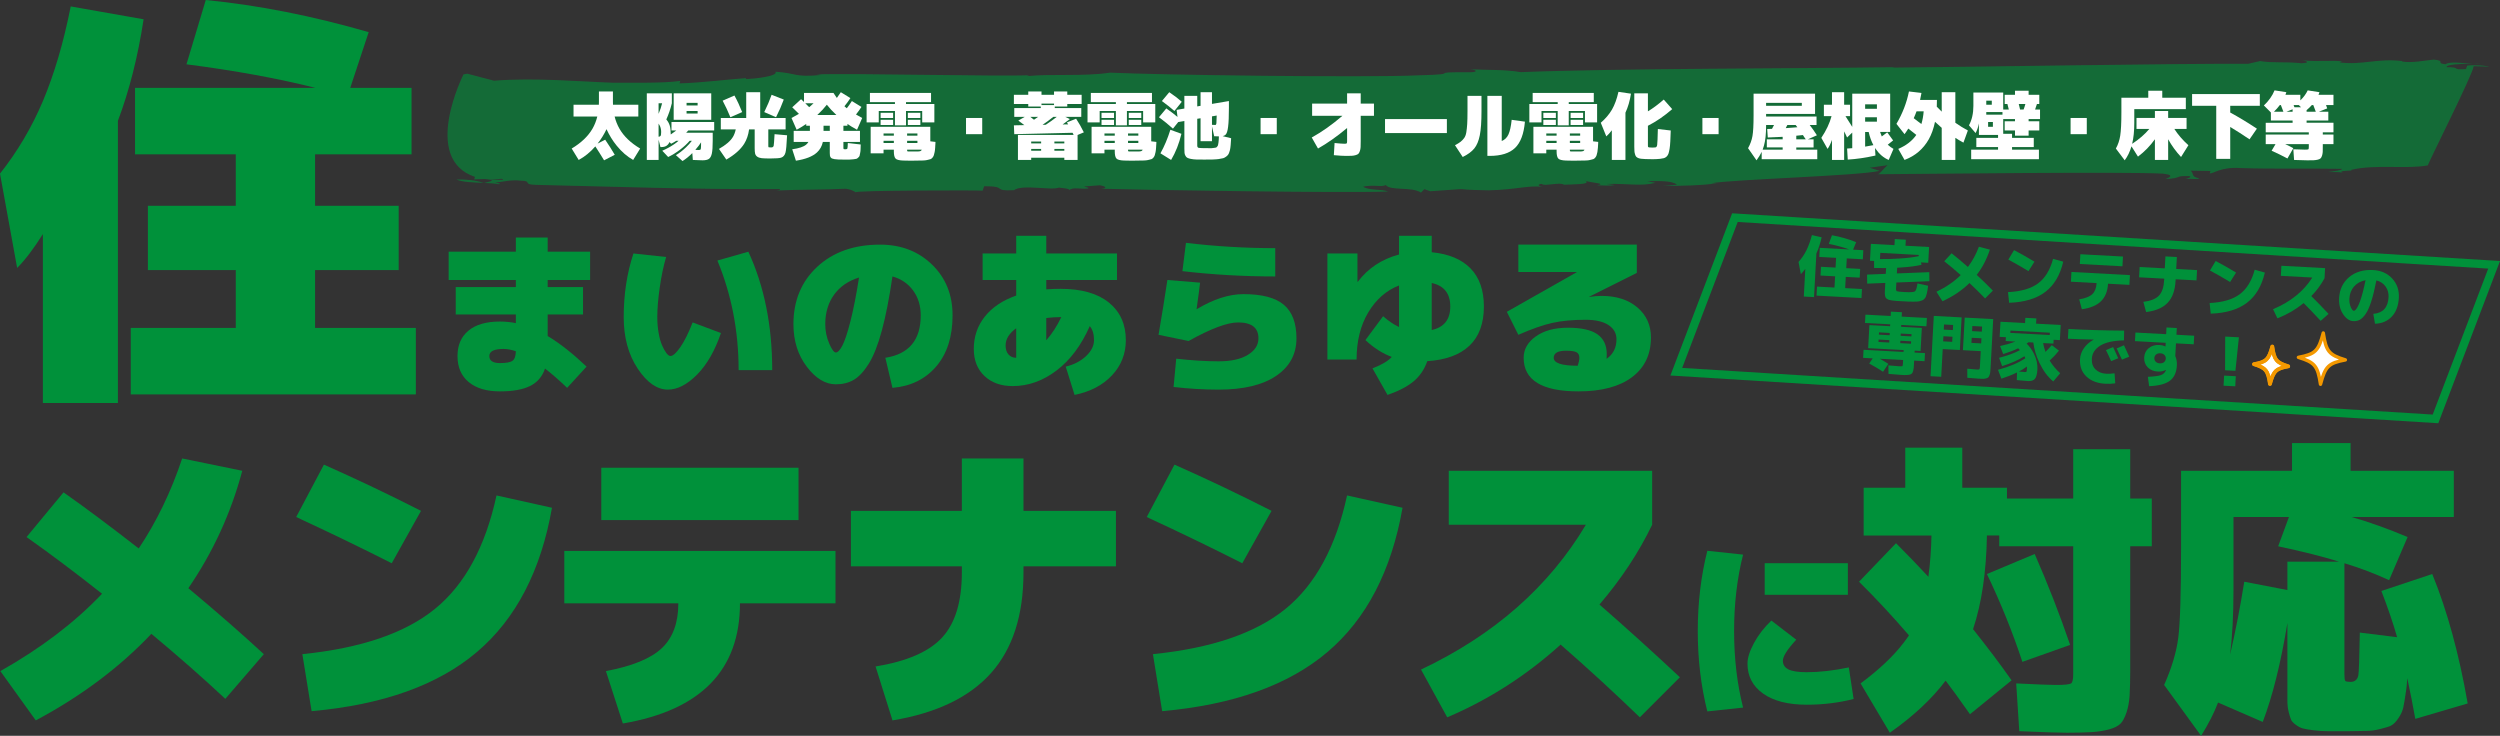
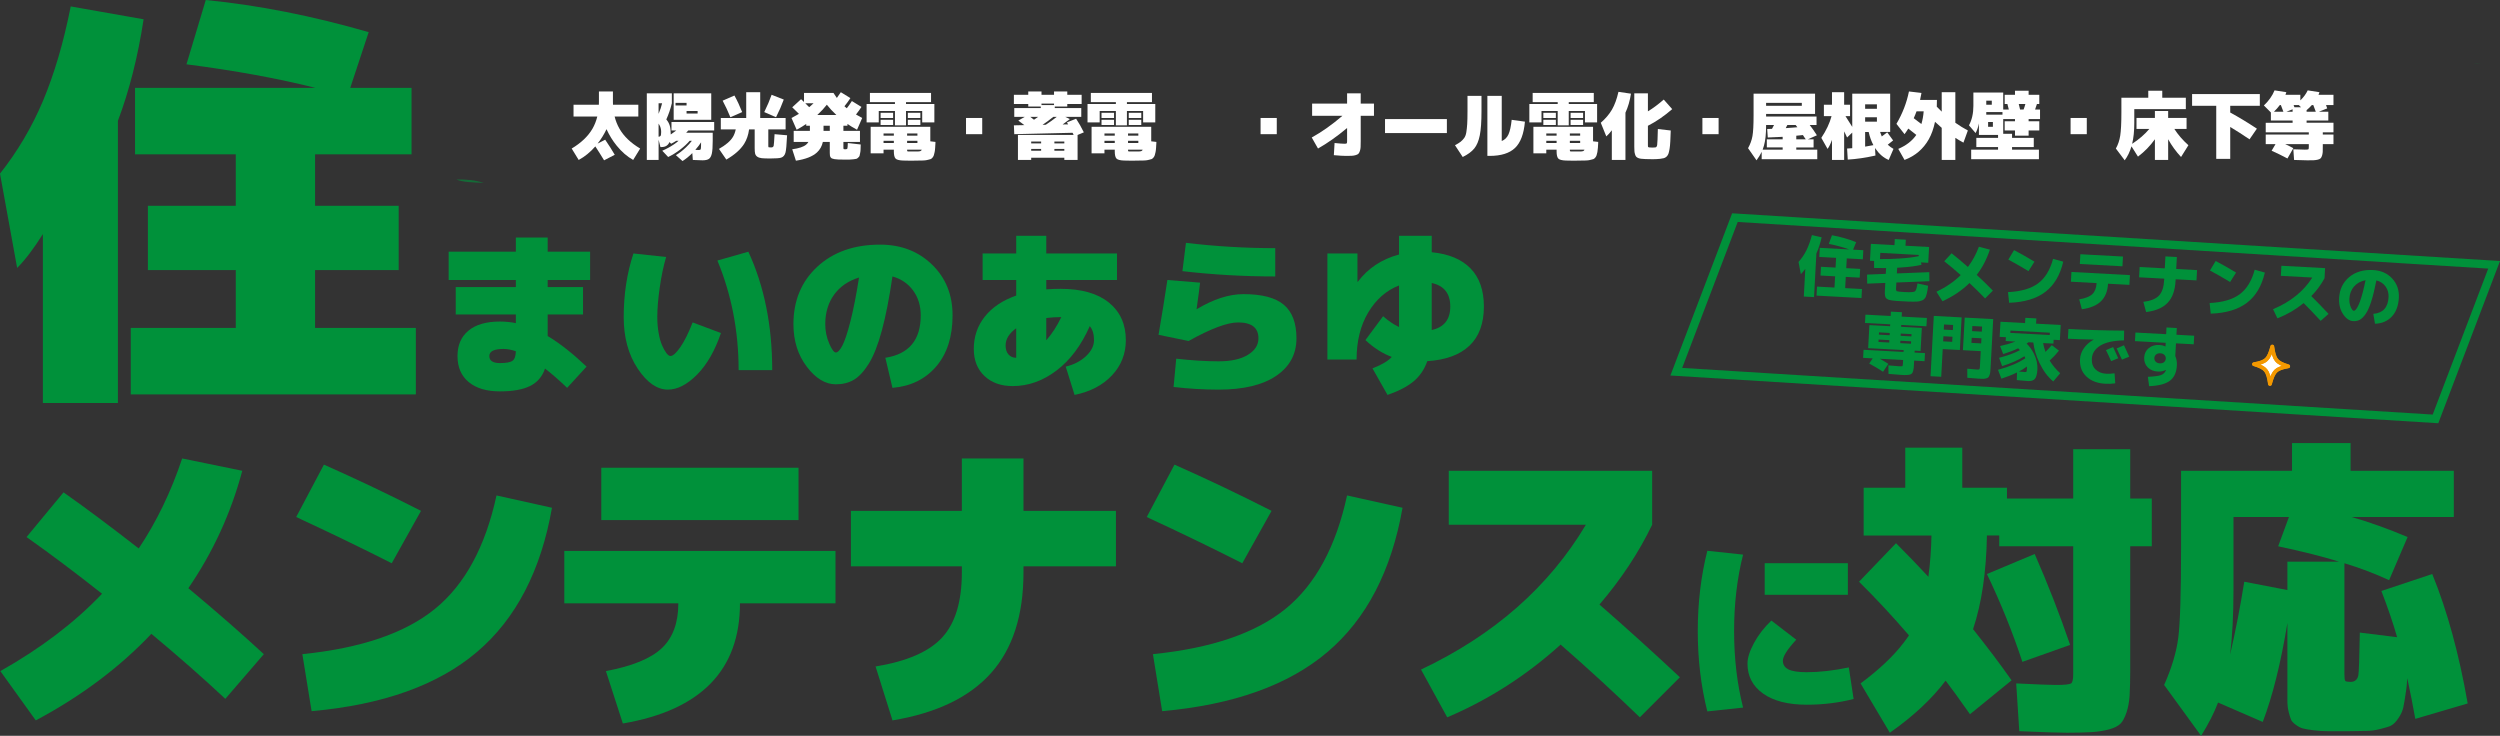
<svg xmlns="http://www.w3.org/2000/svg" id="_レイヤー_2" data-name="レイヤー 2" viewBox="0 0 971.462 285.927">
  <rect x="0" y="0" width="971.462" height="285.927" fill="#333333" stroke="none" />
  <defs>
    <style>
      .cls-1 {
        opacity: .6;
      }

      .cls-2, .cls-3 {
        fill: #fff;
      }

      .cls-4 {
        fill: none;
        stroke: #00913a;
        stroke-miterlimit: 10;
        stroke-width: 3.227px;
      }

      .cls-3 {
        stroke: #f39800;
        stroke-linecap: round;
        stroke-linejoin: round;
        stroke-width: 1.332px;
      }

      .cls-5 {
        fill: #00913a;
      }
    </style>
  </defs>
  <g id="_レイヤー_1-2" data-name="レイヤー 1">
    <g class="cls-1">
      <g>
        <path class="cls-5" d="M177.312,69.763c2.449,1.037,6.675,1.138,10.675,1.311-3.079-.995-6.353-1.427-10.675-1.311Z" />
        <path class="cls-5" d="M188.066,71.096c.015-.005.044-.009.062-.014-.055,0-.095-.005-.14-.008.031.01.055.013.078.022Z" />
        <path class="cls-5" d="M964.189,24.631c-.999.02-2.138.041-3.293.065,1.103.031,2.225.035,3.293-.065Z" />
-         <path class="cls-5" d="M381.822,74.081l.609-1.719c9.49-.025,2.763,1.967,11.537,1.542,3.432-2.432,14.575.252,17.607-1.04-.069.193,4.227.267,3.956,1.028,1.316-1.32,4.419-.307,7.129-.644.982-.367-.721-.395-1.455-.793l6.207-.466c2.427.425,3.025,1.202.387,1.345,16.221.473,94.101,1.739,111.576,1.079-2.246-.997-7.64-.323-9.69-1.892,4.619-.879,6.802.307,8.838-.616,1.773,2.332,10.153.558,13.651,2.921l1.325-1.322,2.296.809c20.318-1.375,4.642-.671,22.654-.36,10.425-.203,15.378-2.037,21.178-1.361-.862-.014-3.16-.823-.46-1.16.46,1.16,7.189-.833,8.504.339,2.645-.146,11.214.003,8.314-1.583,1.455.792,9.1,1.116,4.549,1.804,2.579.047,5.078.28,6.934-.07l-3.311-.442c8.71-.23,13.457.998,19.13-.438l-3.219-.631c5.207-.1,9.563-.219,11.608,1.35l-5.347.483c8.637-.041,13.845-.144,21.044-.979l-2.569-.043c9.171-1.568,57.146-2.863,65.596-4.827l-3.892-1.218,7.267-1.026c-.86-.015-3.507,3.957-4.227,3.559,15.571-.113,96.568-1.059,110.95-.237,5.802.675,1.044,1.935.978,2.127,7.061-.455,3.046-1.292,9.05-1.188,1.639.22-.34.956-1.261,1.129,2.631-.145,5.071.278,5.272-.292-3.29-.441-1.897-1.953-3.29-2.934l7.723.131-.342.954c1.722.029,4.367-2.609,11.953-2.096,12.799.413,26.7.078,39.569.299-.2.572-2.902.91-5.611,1.246,1.726.029,4.355-.117,5.945.294-3.108-1.011,5.401-.673,2.971-1.099,9.426-2.333,21.622-.203,29.943-1.785.728-2.098,17.817-36.034,17.817-38.528,2.584.045,5.153.09,5.943.295-.667-.586-5.744-.866-8.443-.531l-.465,1.336c-6.21.469-1.455-.793-7.516-.703-.323-1.093,5.255-1.328,10.167-1.433-4.423-.127-8.828-.924-10.63.273-4.157-.455.462-1.336-4.545-1.804-3.566.322-8.25,1.392-12.347.745l.073-.193c-9.959-1.129-15.238,1.659-24.338.542l.98-.366c-3.217-.633-9.549.218-15.352-.457,1.655.22,3.094,1.012-.395,1.142-6.672-.689-11.224,0-16.1-.852l-4.681,1.071c-23.228-.209-114.979,1.314-138.313,1.485l.914-.171c-35.552.535-108.534.452-145.278,1.928-5.682-1.054-13.521-.806-19.449-1.101,3.297.439,2.168,1.188-.406,1.144-18.065-.121-1.219.729-19.489,1.18-21.037.98-101.546-.135-120.22-1.034-10.031,1.554-22.553.379-32.38,1.361l.99-.367c-10.554.585-70.3-.855-82.567-.299l1.648.222c-10.696.965-9.24-.735-17.668-1.265,1.108,1.744-8.058,2.734-11.554,2.866l.133-.381c-5.271.293-17.213,1.808-25.918,2.042l.341-.955c-7.26,1.025-20.911.599-26.129.7-11.934-.395-30.336-2.056-46.293-.795l-10.308-2.719-1.509.27s-16.601,32.834,4.473,39.828l-.336.952,4.167-.123c4.999.469,7.312-.635,6.972.315l-6.849-.116c5.023.276,1.516.78-.401,1.319,2.097.092,4.133.207,5.802.499.99-.366-.727-.395-1.509-.602,2.702-.335,6.464-1.23,9.754-.792,5.144.09.328,1.542,6.33,1.646,31.653.736,62.323,1.84,94.315,1.625.727.395-.139.381-1.063.558,9.639-.411,18.205-.262,26.981-.688,2.438.426,3.103,1.013,3.824,1.408-1.448-.791,48.468-.863,49.259-.656Z" />
      </g>
    </g>
    <g>
      <g>
        <path class="cls-5" d="M211.788,143.22c-1.054,3.115-2.989,5.37-5.806,6.768-2.817,1.397-6.723,2.095-11.714,2.095-5.176,0-9.218-1.202-12.126-3.607-2.909-2.405-4.363-5.782-4.363-10.134,0-4.214,1.419-7.5,4.26-9.859,2.839-2.359,6.916-3.538,12.229-3.538,2.061,0,4.123.206,6.184.618v-3.367h-23.36v-10.649h23.36v-2.748h-26.108v-10.993h26.108v-5.496h12.367v5.496h16.489v10.993h-16.489v2.748h13.741v10.649h-13.741v8.382c4.672,2.794,9.71,6.757,15.115,11.886l-7.558,8.245c-3.207-3.069-6.07-5.565-8.588-7.489ZM195.642,135.594c-3.665,0-5.496.917-5.496,2.748s1.374,2.748,4.122,2.748c2.427,0,4.054-.297,4.878-.893.825-.595,1.259-1.831,1.306-3.71-1.741-.595-3.344-.893-4.81-.893Z" />
        <path class="cls-5" d="M260.568,138.342c.916,0,2.165-1.122,3.745-3.366,1.58-2.244,3.195-5.473,4.844-9.688l10.993,4.122c-2.336,6.871-5.428,12.253-9.275,16.146-3.847,3.893-7.626,5.84-11.336,5.84-4.215,0-8.131-2.726-11.749-8.176-3.619-5.45-5.428-12.115-5.428-19.993,0-8.839,1.259-17.084,3.779-24.734l12.71,1.374c-1.008,3.39-1.833,7.306-2.474,11.749-.642,4.443-.962,8.313-.962,11.611,0,2.153.172,4.203.515,6.149.344,1.948.791,3.55,1.34,4.809.55,1.26,1.11,2.267,1.684,3.023.572.756,1.11,1.134,1.614,1.134ZM278.775,101.241l12.023-3.435c6.183,13.375,9.275,28.719,9.275,46.032h-13.054c0-15.115-2.749-29.313-8.245-42.597Z" />
        <path class="cls-5" d="M346.793,107.425c-1.237,8.428-2.611,15.436-4.123,21.024-1.511,5.589-3.207,9.883-5.084,12.882-1.879,3-3.813,5.084-5.806,6.252-1.992,1.168-4.318,1.752-6.974,1.752-4.077,0-7.844-2.278-11.302-6.836-3.459-4.557-5.188-10.065-5.188-16.524,0-9.16,3.092-16.603,9.275-22.329,6.184-5.725,14.313-8.588,24.39-8.588,8.107,0,14.829,2.576,20.165,7.729,5.335,5.153,8.004,11.738,8.004,19.753,0,8.291-2.119,14.909-6.355,19.856-4.237,4.947-9.905,7.718-17.004,8.313l-2.749-11.68c9.161-1.419,13.741-6.916,13.741-16.489,0-3.755-.996-6.984-2.989-9.687-1.992-2.702-4.661-4.511-8.004-5.428ZM333.808,107.837c-4.168,1.283-7.397,3.504-9.688,6.665-2.291,3.16-3.435,6.985-3.435,11.474,0,2.611.503,5.096,1.511,7.455,1.007,2.36,1.878,3.538,2.611,3.538s1.568-.881,2.508-2.645c.938-1.763,1.993-4.935,3.161-9.516,1.168-4.58,2.278-10.237,3.332-16.97Z" />
        <path class="cls-5" d="M434.048,98.493v10.306h-27.482v3.641c1.786-.137,3.618-.206,5.496-.206,8.199,0,14.485,1.786,18.86,5.359,4.374,3.573,6.561,8.428,6.561,14.566,0,5.314-1.798,9.883-5.393,13.707-3.596,3.824-8.44,6.355-14.531,7.592l-3.435-10.993c3.206-.778,5.84-2.141,7.901-4.088,2.061-1.946,3.092-4.019,3.092-6.218,0-2.336-.55-4.145-1.649-5.428-3.298,7.466-7.604,13.215-12.917,17.245-5.314,4.03-10.993,6.046-17.039,6.046-4.534,0-8.188-1.305-10.958-3.916-2.771-2.611-4.156-6.115-4.156-10.512,0-4.763,1.419-8.942,4.259-12.539,2.84-3.595,6.916-6.332,12.229-8.21v-6.046h-13.054v-10.306h13.054v-6.871h11.68v6.871h27.482ZM394.886,127.555c-2.748,1.97-4.122,4.191-4.122,6.664,0,1.511.378,2.691,1.134,3.538.755.848,1.752,1.271,2.988,1.271v-11.474ZM412.406,123.227h-.344c-1.741,0-3.572.115-5.496.344v8.657c2.198-2.473,4.145-5.473,5.84-9Z" />
        <path class="cls-5" d="M464.966,120.135h.068c6.503-3.893,12.549-5.84,18.138-5.84,7.236,0,12.48,1.386,15.734,4.157,3.25,2.772,4.877,7.111,4.877,13.02,0,6.138-2.623,10.993-7.867,14.566-5.244,3.573-12.699,5.359-22.363,5.359-5.817,0-11.657-.344-17.52-1.031l1.03-10.993c6.046.687,11.542,1.031,16.489,1.031,4.81,0,8.588-.835,11.336-2.508,2.749-1.672,4.122-3.813,4.122-6.424,0-4.122-2.635-6.183-7.9-6.183-4.215,0-10.627,2.405-19.238,7.214l-11.68-2.405c1.282-7.465,2.427-14.565,3.436-21.299l12.71,1.031c-.275,2.382-.733,5.817-1.374,10.306ZM460.843,94.371c11.587,1.374,23.153,2.061,34.696,2.061v10.993c-12.275,0-24.299-.687-36.07-2.061l1.374-10.993Z" />
        <path class="cls-5" d="M530.579,132.159l6.87-9.275c2.152,1.879,4.214,3.275,6.184,4.191v-16.146c-4.946,1.924-8.932,5.417-11.954,10.478-3.023,5.062-4.535,11.165-4.535,18.31h-11.336v-41.223h11.68v10.993h.138c3.984-5.267,9.32-8.794,16.008-10.581v-7.283h12.711v6.39c6.596.642,11.621,2.738,15.08,6.287,3.458,3.55,5.188,8.485,5.188,14.806,0,6.595-1.867,11.669-5.6,15.218-3.733,3.55-9.195,5.554-16.386,6.012-1.146,3.253-2.943,5.886-5.394,7.901-2.451,2.015-5.806,3.755-10.065,5.221l-5.84-10.306c3.71-1.465,6.206-2.954,7.489-4.466-3.528-1.282-6.939-3.458-10.237-6.527ZM556.343,128.242c4.809-1.053,7.214-4.099,7.214-9.138s-2.405-8.084-7.214-9.138v18.276Z" />
-         <path class="cls-5" d="M636.041,106.051l-18.55,9.275v.069c1.831-.275,3.435-.412,4.809-.412,5.816,0,10.478,1.501,13.981,4.5,3.504,3,5.257,6.882,5.257,11.646,0,6.596-2.451,11.738-7.352,15.424-4.902,3.687-11.841,5.531-20.818,5.531-14.199,0-21.298-4.352-21.298-13.054,0-3.298,1.58-6.069,4.74-8.313,3.16-2.244,7.306-3.367,12.436-3.367,5.222,0,9.046.848,11.474,2.542,2.428,1.695,3.642,4.283,3.642,7.764,0,.779-.023,1.374-.068,1.786,2.564-1.786,3.848-4.329,3.848-7.626,0-2.29-1.031-4.122-3.092-5.496-2.062-1.374-5.039-2.061-8.932-2.061-4.947,0-9.23.401-12.849,1.202-3.618.802-8.038,2.348-13.26,4.637l-4.466-8.932,27.139-15.39v-.069h-22.673v-10.649h46.032v10.993ZM613.093,142.121c.412-1.282.618-2.312.618-3.092,0-1.007-.355-1.718-1.064-2.13-.711-.412-2.073-.618-4.088-.618-3.207,0-4.81.917-4.81,2.748,0,2.061,3.114,3.092,9.344,3.092Z" />
      </g>
      <path class="cls-5" d="M45.811,46.977v109.612h-29.152v-65.634c-3.556,5.664-6.887,10.052-9.995,13.16L0,67.467c6.772-8.551,12.327-17.934,16.658-28.153,4.44-10.55,8.051-22.822,10.828-36.815l28.319,4.998c-2.223,14.55-5.555,27.71-9.995,39.48ZM122.439,127.437h39.147v25.821H50.808v-25.821h40.813v-22.489h-34.15v-24.988h34.15v-19.99h-39.147v-25.821h70.132c-14.55-3.665-31.263-6.718-50.142-9.162L79.96,0c20.323,1.999,41.422,6.164,63.302,12.494l-7.163,21.656h23.822v25.821h-37.481v19.99h32.484v24.988h-32.484v22.489Z" />
    </g>
    <g>
      <g>
        <path class="cls-5" d="M70.79,178.151l23.352,4.79c-4.392,16.447-11.376,31.656-20.957,45.625,11.096,9.262,20.876,17.804,29.339,25.627l-14.969,17.364c-8.703-8.143-18.283-16.565-28.74-25.268-12.295,13.014-27.264,24.231-44.907,33.65L.137,260.78c15.727-8.862,28.899-18.88,39.518-30.058-9.981-7.904-19.759-15.248-29.339-22.035l14.37-17.364c7.982,5.589,17.723,12.854,29.22,21.795,6.945-10.377,12.574-22.035,16.885-34.968Z" />
        <path class="cls-5" d="M163.598,198.509l-11.376,20.358c-11.657-5.907-24.031-11.895-37.123-17.963l10.777-20.358c12.933,5.748,25.507,11.736,37.722,17.963ZM192.937,192.521l21.555,4.79c-4.311,24.51-14.031,43.191-29.159,56.043-15.13,12.854-36.545,20.517-64.247,22.993l-3.592-22.154c22.831-2.314,40.036-8.203,51.613-17.664,11.575-9.46,19.52-24.13,23.831-44.008Z" />
        <path class="cls-5" d="M324.663,214.076v20.358h-37.123c0,25.947-15.169,41.512-45.505,46.703l-6.586-20.358c10.218-1.916,17.463-4.889,21.735-8.921,4.27-4.031,6.407-9.838,6.407-17.424h-44.308v-20.358h105.381ZM233.652,202.101v-20.358h76.641v20.358h-76.641Z" />
        <path class="cls-5" d="M433.637,198.509v21.555h-35.926v2.395c0,16.606-4.191,29.62-12.574,39.039-8.383,9.421-21.157,15.568-38.32,18.442l-6.586-20.957c12.214-1.995,20.855-5.767,25.926-11.316,5.069-5.548,7.604-13.951,7.604-25.208v-2.395h-43.11v-21.555h43.11v-20.358h23.95v20.358h35.926Z" />
        <path class="cls-5" d="M494.111,198.509l-11.376,20.358c-11.657-5.907-24.031-11.895-37.123-17.963l10.777-20.358c12.933,5.748,25.508,11.736,37.722,17.963ZM523.451,192.521l21.555,4.79c-4.311,24.51-14.031,43.191-29.159,56.043-15.13,12.854-36.545,20.517-64.247,22.993l-3.592-22.154c22.831-2.314,40.037-8.203,51.613-17.664,11.575-9.46,19.52-24.13,23.831-44.008Z" />
        <path class="cls-5" d="M562.968,203.897v-20.957h79.036v20.957c-5.19,10.778-12.016,21.118-20.478,31.016,10.617,9.262,21.035,18.681,31.256,28.261l-15.568,15.568c-9.819-9.5-20.079-18.921-30.775-28.262-13.254,11.975-27.943,21.396-44.069,28.262l-10.179-18.562c28.34-13.413,49.697-32.172,64.067-56.284h-53.29Z" />
      </g>
      <path class="cls-5" d="M677.335,215.515c-2.329,9.213-3.492,19.12-3.492,29.72s1.163,20.506,3.492,29.72l-13.895,1.486c-2.478-9.856-3.715-20.258-3.715-31.206s1.237-21.349,3.715-31.206l13.895,1.486ZM697.991,248.578c-3.468,3.765-5.201,6.49-5.201,8.173,0,1.486.706,2.601,2.117,3.344,1.412.743,3.801,1.114,7.17,1.114,4.953,0,10.402-.619,16.346-1.857l1.857,12.259c-5.795,1.486-11.863,2.229-18.203,2.229-7.232,0-12.879-1.437-16.94-4.309-4.062-2.873-6.092-6.761-6.092-11.665,0-2.229.854-4.916,2.562-8.062,1.709-3.145,3.95-6.03,6.725-8.656l9.659,7.43ZM685.731,231.118v-12.259h32.32v12.259h-32.32Z" />
      <g>
        <path class="cls-5" d="M722.396,226.052l14.37-14.969c4.629,4.631,8.82,8.981,12.573,13.053.719-5.428,1.117-10.778,1.198-16.047h-26.346v-18.562h16.166v-15.568h22.154v15.568h17.364v4.191h25.746v-19.16h22.154v19.16h8.383v18.562h-8.383v48.5c0,3.353-.08,6.547-.239,9.58-.161,2.395-.56,4.551-1.197,6.467-.719,2.075-1.479,3.512-2.275,4.311-.958.958-2.437,1.716-4.431,2.275-2.156.558-4.392.917-6.706,1.078-3.035.159-6.269.239-9.7.239-3.035,0-9.221-.2-18.562-.599l-1.197-18.562c8.143.4,13.331.599,15.567.599,3.192,0,5.108-.198,5.748-.599.558-.318.838-1.516.838-3.593v-49.697h-28.74v-4.191h-4.79c-.239,14.211-2.035,26.346-5.389,36.405,5.668,7.106,10.658,13.732,14.969,19.878l-16.166,13.173c-4.152-5.907-7.305-10.257-9.461-13.053-5.35,7.106-12.573,13.85-21.675,20.238l-11.376-19.16c7.104-5.269,12.652-10.497,16.646-15.688,1.275-1.677,1.994-2.674,2.155-2.994-6.388-7.425-12.854-14.37-19.399-20.837ZM772.092,223.058l18.562-7.784c5.108,11.657,9.7,23.432,13.771,35.327l-18.562,6.586c-3.753-11.416-8.343-22.792-13.771-34.129Z" />
        <path class="cls-5" d="M925.375,229.644l19.76-6.586c5.826,14.292,10.418,31.057,13.771,50.295l-20.358,5.988c-.799-4.551-1.837-9.82-3.113-15.807-.161,2.395-.32,4.032-.479,4.91-.4,2.874-.759,5.03-1.077,6.467-.32,1.437-.958,2.833-1.916,4.191-.88,1.357-1.838,2.315-2.874,2.874-.56.318-1.957.758-4.191,1.317-1.916.479-3.712.719-5.389.719-.4,0-1.419.019-3.054.06-1.638.04-3.054.06-4.251.06h-7.545c-1.757,0-3.634-.12-5.628-.359-1.916-.239-3.314-.479-4.191-.718-.88-.24-1.797-.719-2.755-1.437-.958-.719-1.557-1.358-1.796-1.916-.32-.799-.64-1.837-.958-3.114-.32-1.278-.479-2.676-.479-4.191v-30.297c-2.557,15.567-5.748,28.381-9.581,38.44l-17.363-7.544c-1.518,3.991-3.713,8.302-6.587,12.933l-14.37-19.759c2.953-6.625,4.79-12.772,5.509-18.442.719-5.667,1.078-17.483,1.078-35.446v-29.339h43.11v-10.777h22.753v10.777h40.116v17.963h-39.757c6.784,1.916,14.05,4.511,21.795,7.784l-7.186,16.766c-5.509-2.554-11.298-4.749-17.364-6.586v43.11c0,1.518.12,2.395.359,2.635.239.239.917.359,2.036.359,1.596,0,2.593-.797,2.993-2.395.24-1.198.438-6.785.6-16.766l14.489,1.796c-1.437-5.108-3.473-11.096-6.107-17.963ZM908.969,218.268c-6.068-1.916-13.972-3.911-23.711-5.988l4.191-11.376h-21.556v28.74c0,9.341-.439,17.604-1.317,24.789,2.155-9.341,3.991-18.801,5.509-28.381l16.766,3.233v-11.017h20.118Z" />
      </g>
    </g>
    <g>
      <g>
        <path class="cls-5" d="M705.818,98.494l-.915,16.949-3.97-.214.582-10.786c-.605.858-1.184,1.56-1.736,2.106l-.896-4.763c1.228-1.365,2.251-2.881,3.075-4.548.823-1.667,1.53-3.628,2.124-5.883l3.778.859c-.531,2.381-1.211,4.475-2.042,6.281ZM717.008,111.958l6.529.353-.189,3.5-17.472-.943.189-3.5,6.79.367.235-4.361-5.667-.306.184-3.395,5.667.306.204-3.787-6.529-.353.19-3.526,11.465.619c-2.38-.862-5.031-1.581-7.951-2.158l1.23-3.365c3.164.573,6.293,1.466,9.39,2.681l-1.181,2.922,3.97.214-.19,3.526-6.241-.337-.204,3.787,5.405.292-.184,3.395-5.405-.292-.235,4.361Z" />
        <path class="cls-5" d="M745.104,110.149l4.118.878c-.027.19-.066.481-.112.871-.048.39-.085.663-.11.82-.037.364-.132.822-.284,1.372-.151.551-.259.921-.32,1.109-.104.273-.266.535-.489.785-.277.299-.489.497-.635.594-.127.081-.429.195-.907.344-.428.134-.824.217-1.193.25-.071.013-.587.029-1.548.047-.664.017-1.292.009-1.885-.023l-2.376-.128-2.272-.123c-.557-.03-1.121-.087-1.693-.17-.554-.083-.979-.158-1.271-.226-.207-.046-.479-.175-.818-.385-.271-.172-.452-.339-.549-.501-.111-.198-.195-.439-.25-.721-.068-.336-.104-.651-.104-.948-.007-.192.007-.602.04-1.229l.152-2.82-7.035.275-.046-3.512,7.271-.288.121-2.246c-1.014.015-2.567.001-4.66-.042l-.01-2.725-1.594-.086.354-6.555,9.167.495.126-2.35,4.283.231-.126,2.35,9.166.495-.332,6.137-2.819-.152.211.928c-2.034.484-4.646.832-7.835,1.043-.404.031-.947.063-1.629.095l-.12,2.22,12.6-.498.045,3.512-12.835.512-.126,2.324c-.031.592.089.948.362,1.067.272.119,1.263.226,2.969.318,2.229.12,3.561.035,3.994-.256.417-.274.752-1.304,1.005-3.089ZM745.598,99.07l-14.938-.807-.13,2.403c2.652.038,5.224-.032,7.712-.212,2.962-.189,5.405-.494,7.331-.914l.025-.47Z" />
        <path class="cls-5" d="M755.497,101.517l2.865-3.093c1.941,1.537,4.056,3.31,6.339,5.319,1.75-2.315,3.174-4.936,4.275-7.863l4.261,1.121c-1.213,3.706-2.917,6.976-5.113,9.808,2.377,2.206,4.468,4.249,6.27,6.127l-3.018,3.032c-2.018-2.099-4.041-4.094-6.068-5.985-2.858,2.814-6.356,5.175-10.492,7.082l-2.342-3.689c3.728-1.789,6.875-3.951,9.438-6.484-2.116-1.877-4.254-3.669-6.415-5.375Z" />
        <path class="cls-5" d="M797.795,100.579l3.948,1.104c-1.208,5.208-3.528,9.121-6.96,11.738-3.434,2.617-8.123,4.027-14.07,4.229l-.433-4.135c5.041-.234,8.931-1.364,11.669-3.39,2.737-2.026,4.685-5.208,5.846-9.546ZM780.414,100.872l2.215-3.678c2.481,1.286,5.124,2.782,7.93,4.488l-2.319,3.673c-2.823-1.707-5.433-3.201-7.825-4.482Z" />
        <path class="cls-5" d="M804.932,105.679l22.721,1.227-.205,3.787-8.306-.448c-.156,2.907-1.064,5.177-2.724,6.807-1.66,1.631-4.144,2.67-7.449,3.121l-1.024-3.853c2.36-.379,4.051-1.047,5.072-2.005,1.021-.958,1.583-2.394,1.686-4.309l-9.976-.539.205-3.787ZM808.189,102.581l.205-3.787,16.557.894-.205,3.787-16.557-.894Z" />
        <path class="cls-5" d="M831.437,103.758l9.767.527.251-4.648,4.439.24-.251,4.648,8.096.437-.216,3.996-8.096-.437-.031.574c-.202,3.744-1.224,6.591-3.067,8.543-1.842,1.952-4.636,3.159-8.381,3.62l-1.069-3.96c2.83-.354,4.848-1.161,6.051-2.423s1.879-3.269,2.027-6.02l.031-.574-9.767-.527.216-3.996Z" />
        <path class="cls-5" d="M876.141,104.81l3.948,1.104c-1.207,5.208-3.527,9.121-6.959,11.738-3.435,2.617-8.124,4.027-14.071,4.229l-.433-4.135c5.042-.234,8.932-1.364,11.669-3.39,2.737-2.026,4.686-5.208,5.846-9.546ZM858.76,105.103l2.215-3.678c2.48,1.287,5.123,2.782,7.93,4.488l-2.319,3.673c-2.824-1.706-5.434-3.201-7.825-4.482Z" />
        <path class="cls-5" d="M886.306,107.192l.211-3.917,16.976.917-.211,3.917c-1.304,2.444-3.018,4.761-5.144,6.951,2.205,2.18,4.438,4.483,6.698,6.91l-3.053,2.716c-2.507-2.719-4.715-5.021-6.621-6.906-3.086,2.505-6.484,4.478-10.193,5.919l-1.695-3.549c6.79-2.846,11.873-6.946,15.254-12.298l-12.222-.66Z" />
        <path class="cls-5" d="M922.228,121.966c3.737-.322,5.712-2.468,5.927-6.438.087-1.619-.305-3.024-1.174-4.215-.869-1.19-2.055-1.975-3.552-2.353-.63,3.231-1.286,5.924-1.97,8.078-.683,2.155-1.409,3.792-2.177,4.911-.768,1.12-1.529,1.886-2.285,2.299-.755.413-1.613.594-2.569.542-1.48-.08-2.798-.989-3.952-2.728-1.154-1.739-1.666-3.809-1.536-6.212.185-3.429,1.492-6.157,3.924-8.182,2.432-2.025,5.537-2.936,9.315-2.732,3.046.165,5.511,1.262,7.392,3.293,1.881,2.031,2.74,4.535,2.58,7.512-.168,3.099-1.085,5.529-2.75,7.29-1.668,1.761-3.84,2.682-6.515,2.765l-.658-3.833ZM919.215,108.891c-1.87.353-3.358,1.163-4.466,2.43-1.107,1.267-1.712,2.85-1.814,4.748-.063,1.167.11,2.237.521,3.21.41.974.806,1.471,1.189,1.492.191.01.411-.1.66-.331.248-.231.526-.635.838-1.212.31-.577.624-1.302.942-2.175.317-.874.663-2.011,1.035-3.415.372-1.403.737-2.985,1.095-4.747Z" />
        <path class="cls-5" d="M733.779,141.396l-2.052,3.058c-1.821-1.181-3.614-2.247-5.38-3.198l1.364-1.996-3.733-.202.17-3.134,15.539.839.039-.731-9.924-.536-3.866-.209.484-8.958,8.043.434.04-.731-9.793-.529.175-3.238,9.793.529.092-1.698,4.283.231-.092,1.698,9.794.529-.175,3.238-9.794-.529-.04.731,8.043.434-.483,8.958-2.297-.124-.039.731,4.048.219-.17,3.134-4.048-.219-.071,1.332-.076,1.41c-.017.313-.08.668-.188,1.064-.11.395-.193.653-.252.772-.1.221-.24.397-.421.527-.184.147-.398.258-.646.332-.179.06-.478.105-.898.135-.525.041-.92.055-1.181.041l-1.567-.084c-.766-.041-2.322-.169-4.667-.383l-.032-3.302c2.172.205,3.546.322,4.12.353.714.038,1.142.019,1.286-.062.126-.062.204-.364.233-.904l.078-1.463-9.037-.488c1.205.677,2.304,1.338,3.299,1.986ZM734.172,132.171l-4.178-.226-.051.94,4.178.226.051-.94ZM734.275,130.265l.048-.888-4.178-.226-.048.888,4.178.226ZM738.456,132.403l-.051.94,4.179.226.051-.94-4.179-.226ZM738.558,130.496l4.179.226.048-.888-4.179-.226-.048.888Z" />
        <path class="cls-5" d="M751.443,122.758l10.812.584-.684,12.666-6.66-.36-.581,10.76-4.152-.224,1.265-23.426ZM755.18,130.66l-.106,1.985,3.525.19.106-1.985-3.525-.19ZM755.32,128.075l3.525.19.107-1.985-3.525-.19-.107,1.985ZM774.529,124.005l-1.007,18.647c-.052.958-.095,1.584-.128,1.879-.061.468-.162.89-.304,1.267-.161.393-.316.673-.464.839-.147.149-.426.282-.833.4-.409.117-.813.174-1.215.17-.279.002-.862-.02-1.751-.068-1.045-.056-2.497-.17-4.356-.34l-.019-3.537c2.171.205,3.397.315,3.676.33.574.031.917-.003,1.027-.102s.178-.392.204-.879l.333-6.164-6.92-.374.684-12.666,11.072.598ZM769.961,131.458l-3.786-.205-.106,1.985,3.786.205.106-1.985ZM770.101,128.873l.107-1.985-3.786-.205-.107,1.985,3.786.205Z" />
        <path class="cls-5" d="M796.471,140.119c1.107,1.824,2.468,3.459,4.083,4.909l-2.687,3.208c-2.141-1.775-3.946-4.211-5.42-7.312-1.253-2.687-2.028-5.295-2.329-7.826l-1.854-.1c-.325.227-.581.397-.761.509,1.161,1.128,2.111,2.445,2.852,3.952,1.007,2.045,1.456,4.068,1.349,6.07-.098,1.811-.426,3.042-.986,3.692-.54.634-1.438.918-2.691.85-.835-.045-2.277-.167-4.327-.365l.082-2.981c-1.776.882-3.802,1.689-6.075,2.422l-1.308-3.449c4.377-1.178,7.914-2.672,10.615-4.482-.078-.196-.163-.393-.258-.59-.017-.018-.032-.05-.048-.094-.015-.044-.031-.076-.047-.094-2.349,1.48-5.238,2.755-8.665,3.828l-1.188-3.233c3.168-.789,5.875-1.778,8.122-2.966-.082-.092-.219-.23-.408-.415-.192-.185-.296-.286-.312-.305-1.687.817-3.621,1.559-5.805,2.227l-1.194-3.103c2.263-.507,4.24-1.09,5.936-1.749l-3.762-.203.08-1.488-2.428-.131.317-5.876,9.559.516.11-2.037,4.282.231-.11,2.037,9.559.516-.317,5.876-2.429-.131-.08,1.489-3.995-.216c.198,1.163.503,2.306.914,3.428.773-.744,1.59-1.616,2.446-2.618l2.792,2.141c-1.03,1.306-2.235,2.595-3.614,3.865ZM796.534,129.279l-15.304-.826-.05.914,15.304.826.05-.914ZM787.652,142.419c-1.126.813-2.175,1.463-3.144,1.952,1.129.114,1.902.182,2.32.204.348.019.561-.031.637-.149.075-.118.131-.491.165-1.118.021-.4.027-.696.021-.889Z" />
        <path class="cls-5" d="M803.762,127.836c7.067.382,14.284.597,21.651.645l-.075,3.794c-4.036.061-7.097.734-9.183,2.018-2.086,1.285-3.188,2.989-3.303,5.113-.092,1.707.379,3.081,1.415,4.123,1.034,1.043,2.449,1.612,4.242,1.709.853.046,1.914-.01,3.179-.169l.261,3.891c-1.214.179-2.5.232-3.858.158-3.134-.169-5.593-1.114-7.377-2.834s-2.602-3.956-2.453-6.707c.082-1.515.585-2.937,1.514-4.266.928-1.329,2.174-2.432,3.74-3.308l.003-.052c-3.664-.058-6.984-.167-9.961-.328l.205-3.787ZM823.106,139.2l-2.759,1.135c-.605-1.412-1.271-2.836-1.996-4.272l2.764-1.213c.721,1.523,1.385,2.974,1.991,4.351ZM827.382,138.593l-2.812,1.158c-.702-1.557-1.384-3.008-2.044-4.353l2.816-1.236c.565,1.166,1.245,2.643,2.04,4.432Z" />
        <path class="cls-5" d="M829.799,129.216l11.935.645.142-2.612,3.996.216-.142,2.612,6.895.372-.181,3.343-6.895-.372-.267,4.936c.483,1.074.688,2.29.615,3.648-.146,2.699-1.043,4.676-2.69,5.931-1.648,1.255-4.345,1.966-8.091,2.13l-.484-3.641c2.521-.108,4.23-.339,5.132-.692.901-.353,1.514-.948,1.838-1.786,0-.017.012-.047.031-.09.02-.042.03-.073.031-.09l-.051-.029c-.934.491-1.968.706-3.099.645-1.655-.089-2.974-.641-3.957-1.654-.986-1.013-1.437-2.286-1.354-3.818.083-1.532.677-2.748,1.783-3.649,1.104-.9,2.519-1.304,4.242-1.211.714.039,1.445.227,2.195.564l.054-.023.074-1.384-11.935-.645.181-3.343ZM837.838,137.743c-.429.343-.659.802-.69,1.377-.031.575.148,1.056.538,1.444.39.388.915.599,1.577.635.661.036,1.206-.118,1.636-.462.428-.344.658-.802.689-1.377.031-.574-.148-1.056-.537-1.443-.391-.388-.916-.6-1.577-.635-.662-.036-1.207.118-1.636.462Z" />
-         <path class="cls-5" d="M864.043,149.87l.212-3.917,4.544.245-.212,3.917-4.544-.245ZM864.681,130.784l5.327.288-1.357,13.023-4.021-.217.052-13.094Z" />
      </g>
      <polygon class="cls-4" points="946.393 162.778 651.384 144.441 674.165 84.567 969.174 102.903 946.393 162.778" />
-       <path class="cls-3" d="M911.366,139.848c-6.556,1.248-7.811,2.479-9.654,9.47-1.08-7.149-2.195-8.507-8.578-10.454,6.556-1.248,7.811-2.479,9.654-9.47,1.08,7.149,2.195,8.507,8.578,10.454Z" />
      <g>
        <path class="cls-3" d="M889.206,142.348c-4.815.876-5.742,1.771-7.136,6.887-.749-5.249-1.559-6.252-6.228-7.717,4.815-.876,5.742-1.771,7.136-6.887.749,5.249,1.559,6.252,6.228,7.717Z" />
        <path class="cls-3" d="M882.152,149.252l-.164-.01c-.743-5.206-1.551-6.208-6.173-7.658l.008-.135c4.766-.867,5.692-1.762,7.074-6.835l.164.01c.743,5.206,1.551,6.208,6.173,7.658l-.008.135c-4.766.867-5.692,1.762-7.074,6.835ZM876.135,141.535c4.357,1.397,5.235,2.456,5.961,7.297,1.32-4.714,2.321-5.656,6.818-6.502-4.358-1.397-5.235-2.456-5.961-7.297-1.32,4.714-2.321,5.656-6.818,6.502Z" />
      </g>
    </g>
    <g>
      <path class="cls-2" d="M222.865,45.271v-4.578h9.844c.019-.248.028-.629.028-1.145v-4.006h5.437v4.006c0,.515.009.897.028,1.145h9.844v4.578h-9.214c.419,1.698,1.049,3.281,1.888,4.75,1.698,2.957,4.378,5.523,8.041,7.698l-2.719,4.435c-2.327-1.298-4.464-3.148-6.41-5.551-1.564-1.927-2.88-4.063-3.949-6.41-.916,1.965-2.07,3.834-3.462,5.608l2.947-1.517c1.431,2.099,2.671,4.054,3.72,5.866l-4.149,2.146c-1.202-1.984-2.337-3.787-3.405-5.408-1.965,2.251-4.121,4.006-6.467,5.265l-2.718-4.435c3.644-2.175,6.324-4.721,8.041-7.64.839-1.431,1.478-3.033,1.917-4.807h-9.243Z" />
-       <path class="cls-2" d="M262.639,60.293c1.297-.763,2.613-1.783,3.949-3.062.877-.839,1.631-1.678,2.261-2.518h-.858c-.935,1.107-2.146,2.232-3.634,3.376-1.602,1.221-3.176,2.194-4.721,2.919l-2.289-2.432c1.698-.744,3.214-1.574,4.55-2.49.61-.401,1.202-.858,1.774-1.374h-.887c-.839.534-1.507.916-2.003,1.145l-.629-.658c-.554,1.297-1.583,1.946-3.09,1.946h-.429l-.715-2.862v7.869h-4.579v-25.896h9.729v3.863c-.534,2.213-1.25,4.312-2.146,6.295.61.706,1.049,1.488,1.316,2.346.267.858.4,2.022.4,3.491.629-.419,1.24-.858,1.832-1.316.038-.038.09-.081.157-.129.066-.048.119-.081.157-.1h-1.86v-3.291h16.597v3.291h-10.072c-.344.382-.611.668-.801.858h10.301v3.148c0,2.289-.115,3.949-.344,4.979-.229,1.011-.61,1.698-1.145,2.06-.534.362-1.374.544-2.518.544-.725,0-1.965-.048-3.72-.143l-.2-2.661c-1.278,1.278-2.547,2.308-3.806,3.091l-2.576-2.289ZM257.289,40.12h-1.374v4.121c.61-1.449,1.068-2.823,1.374-4.121ZM255.915,53.14c.343-.019.601-.133.772-.344.152-.21.229-.715.229-1.517,0-.82-.153-1.583-.458-2.289-.21-.419-.391-.744-.543-.973v5.122ZM266.789,46.558h-5.008v-10.301h14.594v10.301h-9.586ZM266.789,40.979h4.292v-1.001h-4.292v1.001ZM266.789,43.125v1.001h4.292v-1.001h-4.292ZM272.425,55.314c-.515.84-1.259,1.813-2.232,2.919.687.039,1.125.057,1.316.057.458,0,.725-.124.801-.372.076-.229.114-1.011.114-2.346v-.258Z" />
+       <path class="cls-2" d="M262.639,60.293c1.297-.763,2.613-1.783,3.949-3.062.877-.839,1.631-1.678,2.261-2.518h-.858c-.935,1.107-2.146,2.232-3.634,3.376-1.602,1.221-3.176,2.194-4.721,2.919l-2.289-2.432c1.698-.744,3.214-1.574,4.55-2.49.61-.401,1.202-.858,1.774-1.374h-.887c-.839.534-1.507.916-2.003,1.145l-.629-.658c-.554,1.297-1.583,1.946-3.09,1.946h-.429l-.715-2.862v7.869h-4.579v-25.896h9.729v3.863c-.534,2.213-1.25,4.312-2.146,6.295.61.706,1.049,1.488,1.316,2.346.267.858.4,2.022.4,3.491.629-.419,1.24-.858,1.832-1.316.038-.038.09-.081.157-.129.066-.048.119-.081.157-.1h-1.86v-3.291h16.597v3.291h-10.072c-.344.382-.611.668-.801.858h10.301v3.148c0,2.289-.115,3.949-.344,4.979-.229,1.011-.61,1.698-1.145,2.06-.534.362-1.374.544-2.518.544-.725,0-1.965-.048-3.72-.143l-.2-2.661c-1.278,1.278-2.547,2.308-3.806,3.091l-2.576-2.289ZM257.289,40.12h-1.374v4.121c.61-1.449,1.068-2.823,1.374-4.121ZM255.915,53.14c.343-.019.601-.133.772-.344.152-.21.229-.715.229-1.517,0-.82-.153-1.583-.458-2.289-.21-.419-.391-.744-.543-.973v5.122ZM266.789,46.558h-5.008v-10.301h14.594v10.301h-9.586ZM266.789,40.979v-1.001h-4.292v1.001ZM266.789,43.125v1.001h4.292v-1.001h-4.292ZM272.425,55.314c-.515.84-1.259,1.813-2.232,2.919.687.039,1.125.057,1.316.057.458,0,.725-.124.801-.372.076-.229.114-1.011.114-2.346v-.258Z" />
      <path class="cls-2" d="M300.983,52.138l4.865.429c-.172,3.663-.382,5.914-.63,6.753-.286,1.03-.849,1.678-1.688,1.946-.629.21-2.051.315-4.264.315-1.507,0-2.595-.038-3.262-.114-.725-.077-1.316-.277-1.774-.601-.4-.286-.668-.677-.801-1.173-.114-.458-.172-1.163-.172-2.117v-7.297h-2.174c-.286,2.156-.926,4.025-1.917,5.609-1.412,2.232-3.72,4.273-6.925,6.124l-2.861-4.149c2.651-1.507,4.454-3.052,5.408-4.636.477-.763.849-1.745,1.116-2.947h-5.809v-4.435h9.872v-10.015h5.437v10.015h9.872v4.435h-6.725v6.438c0,.286.047.458.143.515.057.039.391.057,1.001.057.515,0,.83-.219.944-.658.076-.286.19-1.783.343-4.492ZM285.388,37.116c1.087,1.965,2.089,4.111,3.004,6.438l-4.578,2.003c-.954-2.327-1.956-4.473-3.005-6.438l4.579-2.003ZM304.56,38.689c-.821,2.251-1.822,4.54-3.005,6.867l-4.578-2.003c1.183-2.404,2.136-4.645,2.861-6.724l4.722,1.86Z" />
      <path class="cls-2" d="M314.718,48.848h-1.431v-.687c-1.069.744-2.309,1.498-3.72,2.26l-2.003-4.578c.744-.381,1.707-.916,2.89-1.602-.82-.839-1.688-1.688-2.604-2.547l3.434-3.147c.133.115.324.296.572.544.248.248.439.429.573.544v-3.52h11.446c.267.458.706,1.107,1.316,1.946.381-.496.896-1.24,1.545-2.232l3.72,2.289c-.687,1.069-1.459,2.127-2.317,3.176l.085.086c.172.153.448.382.83.687.591-.725,1.249-1.66,1.974-2.804l3.72,2.289c-.572.897-1.278,1.879-2.118,2.948.515.324,1.316.772,2.404,1.345l-2.003,4.578c-1.412-.763-2.652-1.517-3.72-2.26v.687h-1.574v2.003h6.438v4.292h-6.438v2.289c0,.267.038.429.114.486.096.057.344.086.744.086.362,0,.591-.105.687-.315.076-.19.133-.896.171-2.117l5.008.572c-.039,1.221-.057,1.87-.057,1.946,0,.42-.058.897-.172,1.431-.134.667-.21,1.02-.229,1.059-.039.153-.21.372-.515.658-.305.305-.553.467-.744.486l-1.145.172c-.515.076-1.021.115-1.516.115h-2.061c-1.087,0-1.822-.01-2.203-.029-.706-.038-1.221-.086-1.545-.143-.496-.096-.82-.181-.973-.258-.249-.114-.439-.286-.572-.515-.115-.191-.191-.41-.229-.658-.039-.305-.057-.63-.057-.973v-4.292h-2.69c-.363,1.66-1.126,3.024-2.289,4.092-1.698,1.564-4.426,2.633-8.184,3.205l-1.431-4.435c2.594-.362,4.388-.954,5.379-1.774.401-.343.706-.706.916-1.087h-5.723v-4.292h6.295v-2.003ZM314.432,41.637c.057-.038.128-.095.214-.172.086-.076.138-.115.158-.115.438-.362.887-.773,1.345-1.23h-3.233l1.517,1.517ZM325.02,44.698c-1.507-1.411-2.747-2.747-3.72-4.006-.973,1.259-2.213,2.595-3.72,4.006h7.44ZM320.012,50.851h2.433v-2.003h-2.433v2.003Z" />
      <path class="cls-2" d="M363.077,47.56h-4.722v-4.435h-6.295v5.58h-4.292v-5.58h-6.295v4.435h-4.722v-7.154h11.017v-.715h-9.729v-3.577h23.75v3.577h-9.729v.715h11.017v7.154ZM347.339,58.147h-4.006v1.431h-5.008v-10.301h23.178v5.637l2.003.229c0,.267-.01.539-.029.816-.019.277-.039.553-.057.83-.019.277-.029.472-.029.587-.038.649-.105,1.212-.2,1.688-.096.477-.2.896-.314,1.259-.096.305-.258.601-.487.887-.21.267-.448.467-.715.601-.057.038-.41.133-1.059.286-.515.133-.963.21-1.345.229-.153.019-.435.033-.844.043-.411.009-.72.014-.93.014-1.603.038-2.795.057-3.577.057-.592,0-1.593-.019-3.004-.057-1.488-.057-2.452-.305-2.89-.744-.458-.458-.687-1.402-.687-2.833v-.658ZM342.188,45.843v-2.003h4.864v2.003h-4.864ZM342.188,48.562v-2.003h4.864v2.003h-4.864ZM347.339,52.711v-.858h-4.006v.858h4.006ZM347.339,54.714h-4.006v.858h4.006v-.858ZM352.49,52.711h4.006v-.858h-4.006v.858ZM352.49,54.714v.858h4.006v-.858h-4.006ZM352.49,58.147c0,.363.028.572.085.629.058.057.267.086.63.086h3.348c.896,0,1.412-.181,1.545-.544.038-.076.057-.133.057-.172h-5.666ZM352.776,45.843v-2.003h4.864v2.003h-4.864ZM352.776,48.562v-2.003h4.864v2.003h-4.864Z" />
      <path class="cls-2" d="M375.381,52.138v-6.295h6.295v6.295h-6.295Z" />
      <path class="cls-2" d="M414.583,47.56l3.577-1.431c1.068,1.622,2.069,3.386,3.004,5.294l-2.432,1.03v9.7h-5.151v-.859h-12.876v.859h-5.151v-9.729h21.633c-.039-.095-.1-.233-.186-.415-.086-.181-.157-.319-.214-.415l-22.663.544-.143-3.434,4.063-.086c-.649-.496-1.431-1.087-2.347-1.774l2.49-1.431h-4.063v-3.434h10.301v-.573h-4.864v-1.001h-5.58v-3.577h5.58v-1.288h5.15v1.288h4.865v-1.288h5.15v1.288h5.58v3.577h-5.58v1.001h-4.864v.573h10.301v3.434h-6.209l1.774.858c-1.221.954-2.156,1.65-2.804,2.089l2.118-.029c-.057-.095-.134-.229-.229-.401-.096-.172-.172-.295-.229-.372ZM401.793,46.53c.725-.496,1.259-.868,1.602-1.116h-3.033c.152.115.386.296.701.544.315.248.558.439.73.572ZM400.706,55.715h3.863v-.715h-3.863v.715ZM400.706,57.861v.715h3.863v-.715h-3.863ZM404.711,40.835h4.865v-.572h-4.865v.572ZM406.371,48.476c1.469-.954,2.89-1.974,4.264-3.062h-1.345c-1.412,1.145-2.804,2.175-4.178,3.09l1.259-.029ZM409.719,55.715h3.863v-.715h-3.863v.715ZM409.719,57.861v.715h3.863v-.715h-3.863Z" />
      <path class="cls-2" d="M448.921,47.56h-4.722v-4.435h-6.295v5.58h-4.292v-5.58h-6.295v4.435h-4.722v-7.154h11.017v-.715h-9.729v-3.577h23.75v3.577h-9.729v.715h11.017v7.154ZM433.183,58.147h-4.006v1.431h-5.008v-10.301h23.178v5.637l2.003.229c0,.267-.01.539-.029.816-.019.277-.039.553-.057.83-.019.277-.029.472-.029.587-.038.649-.105,1.212-.2,1.688-.096.477-.2.896-.314,1.259-.096.305-.258.601-.487.887-.21.267-.448.467-.715.601-.057.038-.41.133-1.059.286-.515.133-.963.21-1.345.229-.153.019-.435.033-.844.043-.411.009-.72.014-.93.014-1.603.038-2.795.057-3.577.057-.592,0-1.593-.019-3.004-.057-1.488-.057-2.452-.305-2.89-.744-.458-.458-.687-1.402-.687-2.833v-.658ZM428.033,45.843v-2.003h4.864v2.003h-4.864ZM428.033,48.562v-2.003h4.864v2.003h-4.864ZM433.183,52.711v-.858h-4.006v.858h4.006ZM433.183,54.714h-4.006v.858h4.006v-.858ZM438.334,52.711h4.006v-.858h-4.006v.858ZM438.334,54.714v.858h4.006v-.858h-4.006ZM438.334,58.147c0,.363.028.572.085.629.058.057.267.086.63.086h3.348c.896,0,1.412-.181,1.545-.544.038-.076.057-.133.057-.172h-5.666ZM438.62,45.843v-2.003h4.864v2.003h-4.864ZM438.62,48.562v-2.003h4.864v2.003h-4.864Z" />
-       <path class="cls-2" d="M455.789,49.992c-1.603-1.469-3.415-2.947-5.437-4.435l2.861-3.434c1.736,1.221,3.186,2.328,4.35,3.319l-.343-2.747,3.004-.515v-4.922h5.008v4.092l1.288-.229v-5.294h4.435v4.55l6.582-1.116v2.575c0,3.319-.105,5.799-.315,7.44-.191,1.564-.506,2.575-.944,3.033-.286.286-.677.486-1.173.601l3.291.801c-.057,1.069-.115,1.936-.172,2.604-.076.897-.171,1.564-.286,2.003-.171.63-.343,1.125-.515,1.488-.153.324-.439.648-.858.973-.439.343-.849.572-1.23.687-.4.114-1.001.229-1.803.343-.515.076-1.316.133-2.403.172-.515.019-1.574.029-3.176.029-1.526,0-2.547-.01-3.062-.029-.725-.019-1.431-.096-2.117-.229-.535-.096-.992-.239-1.374-.429-.306-.153-.554-.411-.744-.773-.229-.42-.353-.801-.372-1.145-.039-.534-.057-1.097-.057-1.688v-10.702l-2.375.401-2.06,2.575ZM459.08,51.995c-.897,3.796-2.232,7.182-4.006,10.158l-4.149-2.575c1.507-2.671,2.794-5.723,3.863-9.157l4.292,1.574ZM451.497,39.262l2.861-3.434c1.87,1.259,3.491,2.499,4.865,3.72l-2.861,3.577c-1.412-1.24-3.033-2.528-4.865-3.863ZM470.955,49.134v5.723h-4.435v-8.899l-1.288.2v10.416c0,.496.19.792.572.887.324.076,1.564.115,3.72.115h1.316c.152,0,.477-.038.973-.115.438-.076.677-.115.715-.115.095-.019.248-.152.458-.401.172-.19.276-.381.315-.572l.171-.916c.076-.4.115-.801.115-1.202,0-.076.019-.496.057-1.259-.229,0-.84-.019-1.832-.057l-.858-3.806ZM470.955,48.504c.801.039,1.23.057,1.288.057.229,0,.372-.21.429-.63.019-.152.057-1.163.115-3.033l-1.832.315v3.291Z" />
      <path class="cls-2" d="M489.84,52.138v-6.295h6.295v6.295h-6.295Z" />
      <path class="cls-2" d="M518.312,60.293l.286-4.721c1.851.191,3.138.286,3.863.286.458,0,.739-.047.844-.143.104-.095.157-.381.157-.858v-5.122c-3.834,3.224-7.603,5.885-11.303,7.984l-2.433-4.292c3.949-2.175,7.927-4.988,11.933-8.441h-11.789v-4.721h13.592v-4.006h5.294v4.006h5.15v4.721h-5.15v9.872c0,.973-.015,1.736-.043,2.289-.028.553-.124,1.068-.286,1.545-.162.477-.344.82-.544,1.03-.2.21-.548.391-1.044.544-.496.152-1.012.243-1.545.272-.535.029-1.288.043-2.261.043-1.05,0-2.623-.096-4.722-.286Z" />
      <path class="cls-2" d="M538.199,51.709v-5.437h24.036v5.437h-24.036Z" />
      <path class="cls-2" d="M565.382,56.43c.954-.496,1.684-.944,2.189-1.345.505-.401.963-.877,1.373-1.431.41-.553.691-1.302.844-2.246.153-.944.268-2.012.344-3.205.076-1.192.114-2.837.114-4.936v-6.009h5.438v6.009c0,3.987-.22,7.087-.658,9.3-.439,2.213-1.159,3.93-2.161,5.151-1.001,1.221-2.494,2.318-4.478,3.291l-3.005-4.578ZM587.416,46.558l5.15.716c-.42,4.769-1.707,8.179-3.862,10.23-2.156,2.05-5.447,3.076-9.872,3.076h-.858v-23.321h5.579v17.541c1.183-.477,2.056-1.335,2.619-2.575.562-1.24.977-3.128,1.244-5.666Z" />
      <path class="cls-2" d="M620.608,47.56h-4.721v-4.435h-6.296v5.58h-4.292v-5.58h-6.295v4.435h-4.722v-7.154h11.017v-.715h-9.729v-3.577h23.75v3.577h-9.729v.715h11.017v7.154ZM604.871,58.147h-4.007v1.431h-5.007v-10.301h23.178v5.637l2.003.229c0,.267-.01.539-.028.816-.02.277-.039.553-.058.83-.02.277-.028.472-.028.587-.039.649-.105,1.212-.2,1.688-.096.477-.201.896-.315,1.259-.096.305-.257.601-.486.887-.21.267-.448.467-.715.601-.058.038-.411.133-1.06.286-.515.133-.963.21-1.345.229-.152.019-.434.033-.844.043-.41.009-.721.014-.93.014-1.603.038-2.795.057-3.577.057-.592,0-1.593-.019-3.005-.057-1.487-.057-2.451-.305-2.89-.744-.458-.458-.687-1.402-.687-2.833v-.658ZM599.719,45.843v-2.003h4.865v2.003h-4.865ZM599.719,48.562v-2.003h4.865v2.003h-4.865ZM604.871,52.711v-.858h-4.007v.858h4.007ZM604.871,54.714h-4.007v.858h4.007v-.858ZM610.021,52.711h4.006v-.858h-4.006v.858ZM610.021,54.714v.858h4.006v-.858h-4.006ZM610.021,58.147c0,.363.028.572.086.629.057.057.267.086.629.086h3.349c.896,0,1.411-.181,1.545-.544.038-.076.058-.133.058-.172h-5.666ZM610.307,45.843v-2.003h4.864v2.003h-4.864ZM610.307,48.562v-2.003h4.864v2.003h-4.864Z" />
      <path class="cls-2" d="M631.625,43.783v18.371h-5.294v-11.532c-.725.973-1.44,1.765-2.146,2.375l-2.146-5.294c1.831-1.583,3.281-3.291,4.35-5.122,1.049-1.812,1.889-4.111,2.518-6.896l4.865.715c-.42,2.747-1.136,5.208-2.146,7.383ZM642.069,57.346c.267,0,.648-.019,1.145-.057.42-.038.668-.382.744-1.03.095-.667.181-2.708.258-6.124l5.007.572c-.057,1.774-.114,3.196-.171,4.264-.058,1.164-.153,2.137-.286,2.919-.153.878-.306,1.517-.458,1.917-.191.458-.439.82-.744,1.087-.362.305-.706.496-1.03.572-.344.076-.83.162-1.459.257-.992.095-1.946.143-2.861.143-.802,0-1.756-.019-2.862-.057-.801-.038-1.345-.076-1.631-.115-.458-.057-.84-.153-1.145-.286-.343-.153-.601-.324-.772-.515-.172-.191-.314-.477-.43-.859-.152-.477-.238-.896-.257-1.259-.039-.61-.058-1.202-.058-1.774v-20.746h5.294v7.011c1.965-1.183,4.016-2.708,6.152-4.578l3.29,3.72c-3.071,2.671-6.219,4.826-9.442,6.467v7.554c0,.382.028.611.086.687.057.077.219.134.486.172.419.038.801.057,1.145.057Z" />
      <path class="cls-2" d="M661.527,52.138v-6.295h6.295v6.295h-6.295Z" />
      <path class="cls-2" d="M698.009,57.289v.858h8.155v3.72h-21.604v-2.862c-.478,1.03-1.145,2.127-2.003,3.291l-3.291-4.721c.858-1.526,1.431-3.1,1.717-4.721.286-1.621.43-4.292.43-8.012v-8.441h23.893v7.869h-19.028v1.001h19.601v3.291h-2.661c.858,1.087,1.793,2.423,2.805,4.006l-3.52,1.574h2.231v3.148h-6.725ZM684.933,58.147h7.783v-.858h-6.152v-3.148h6.152v-.973c-2.022.115-3.949.2-5.78.258l-.229-3.291c.21-.019.52-.033.931-.043.41-.009.72-.014.93-.014.19-.324.458-.83.801-1.517h-3.09v.286c0,3.224-.277,5.809-.83,7.755-.152.515-.324,1.03-.515,1.545ZM686.278,41.122h13.878v-1.145h-13.878v1.145ZM698.439,49.448c-.153-.21-.382-.505-.687-.887h-3.205c-.076.134-.186.339-.329.615-.143.277-.243.482-.301.615.592-.038,1.436-.1,2.533-.186,1.097-.086,1.76-.138,1.988-.157ZM701.701,54.141c-.134-.172-.324-.444-.572-.815-.248-.372-.429-.653-.543-.844l-2.576.258v1.402h3.691Z" />
      <path class="cls-2" d="M718.898,40.692v4.435h-1.774c.324.515,1.202,1.908,2.633,4.178v-12.905h14.736v14.88h-3.92c.152.496.372,1.078.658,1.746.763-.553,1.469-1.087,2.117-1.603l2.289,3.148c-.915.763-1.612,1.316-2.089,1.66.706.649,1.45,1.192,2.232,1.631l-1.86,4.292c-2.003-.84-3.72-2.309-5.15-4.407-.02-.019-.048-.067-.086-.143-.038-.076-.067-.124-.086-.143l.172,2.976c-3.815.858-7.401,1.383-10.759,1.574l-.258-4.292c.477-.019,1.145-.067,2.003-.143v-6.066l-2.003,1.917c-.114-.267-.301-.663-.558-1.188-.258-.524-.454-.92-.587-1.188v11.103h-4.722v-7.812c-.515,1.469-1.087,2.643-1.717,3.52l-2.432-4.292c1.926-2.899,3.252-5.713,3.977-8.441h-2.976v-4.435h3.147v-4.865h4.722v4.865h2.289ZM724.764,42.266h4.578v-1.717h-4.578v1.717ZM724.764,45.557v1.717h4.578v-1.717h-4.578ZM727.969,56.402c-.821-1.564-1.431-3.271-1.832-5.122h-1.373v5.694c1.488-.248,2.556-.438,3.205-.572Z" />
      <path class="cls-2" d="M744.651,52.425c-.306-.229-.807-.625-1.502-1.188-.697-.562-1.235-.987-1.617-1.273-.439.725-.926,1.45-1.459,2.175l-3.147-4.006c2.364-4.025,3.986-8.222,4.864-12.591l4.864.572c-.172,1.03-.354,1.937-.544,2.719h6.553c0,.611-.019,1.488-.057,2.633.629.649,1.269,1.288,1.917,1.917v-7.554h5.294v11.875c1.507,1.069,3.128,2.07,4.864,3.004l-1.717,4.721c-1.03-.553-2.08-1.173-3.147-1.86v8.584h-5.294v-12.476c-.592-.496-1.459-1.278-2.604-2.346-.553,2.652-1.363,4.922-2.432,6.81-2.137,3.777-5.275,6.448-9.414,8.012l-2.433-4.292c3.091-1.316,5.427-3.128,7.011-5.437ZM746.625,48.189c.458-1.545.753-3.186.887-4.922h-2.775c-.286.744-.468,1.212-.544,1.402-.076.172-.182.415-.314.73-.134.315-.21.491-.229.529.362.286.883.687,1.56,1.202.677.515,1.149.868,1.417,1.059Z" />
      <path class="cls-2" d="M781.849,58.147h10.444v3.72h-26.325v-3.72h10.444v-1.001h-8.441v-3.577h8.441v-1.145h-7.439v-4.464c-.286,1.431-.716,2.68-1.288,3.748l-2.575-3.004c1.145-2.117,1.717-4.645,1.717-7.583v-5.151h11.589v6.582h2.175c-.21-.896-.392-1.612-.544-2.146h-1.059v-3.577h4.006v-1.574h5.294v1.574h4.149v3.577h-.916c-.229.801-.468,1.517-.715,2.146h1.917v3.72h-4.436v.859h4.149v3.577h-4.149v2.003h-5.294v-2.003h-4.006v-3.577h4.006v-.859h-4.578v5.723h3.434v1.574h8.441v3.577h-8.441v1.001ZM771.834,40.692h2.146v-1.574h-2.146v1.574ZM771.834,44.555h6.295v-1.001h-6.295v1.001ZM772.549,49.277h1.86v-1.86h-1.86v1.86ZM786.342,42.552c.267-.687.495-1.402.687-2.146h-2.575c.19.725.362,1.441.515,2.146h1.374Z" />
      <path class="cls-2" d="M804.598,52.138v-6.295h6.295v6.295h-6.295Z" />
      <path class="cls-2" d="M849.666,45.814v4.292h-4.75c1.411,2.213,3.233,4.321,5.465,6.324l-2.861,4.578c-1.965-2.117-3.634-4.416-5.007-6.896v8.041h-5.151v-8.041c-1.831,2.575-4.025,4.826-6.581,6.753l-2.519-4.006c-.61,2.079-1.487,3.891-2.632,5.437l-3.434-4.578c.839-1.488,1.401-3.148,1.688-4.979.306-1.984.458-4.998.458-9.042v-5.723h10.444v-2.719h5.437v2.719h9.157v4.435h-20.03v5.294c0,3.186-.277,5.914-.83,8.184,2.728-1.793,4.95-3.72,6.667-5.78h-4.979v-4.292h7.153v-2.69h5.151v2.69h7.153Z" />
      <path class="cls-2" d="M866.633,43.726c3.263,1.774,6.715,3.863,10.358,6.267l-2.861,4.149c-2.557-1.736-5.056-3.338-7.497-4.807v12.39h-5.437v-20.603h-9.386v-4.578h26.325v4.578h-11.503v2.604Z" />
      <path class="cls-2" d="M879.71,40.979c1.888-1.774,3.271-3.729,4.148-5.866l4.578.715c-.038.134-.1.32-.186.558-.086.239-.139.386-.157.444h5.78v2.175c1.277-1.22,2.231-2.518,2.861-3.892l4.578.715c-.114.363-.238.697-.372,1.002h5.809v4.006h-2.89c.114.286.267.715.458,1.288l-3.233,1.288h3.662v3.434h-8.441v.858h10.444v3.72h-4.148v.859h4.148v3.72h-4.148v.859c0,1.126-.01,1.86-.029,2.203-.038.534-.134,1.03-.286,1.488-.171.477-.353.801-.543.973-.248.229-.611.401-1.088.515-.458.115-1.001.19-1.631.229-.362.019-1.173.029-2.433.029-.858,0-2.575-.048-5.15-.143l-.286-4.149c2.327.096,3.806.143,4.436.143.782,0,1.239-.038,1.373-.115.134-.076.2-.372.2-.887v-1.145h-9.185c1.183.534,2.241,1.059,3.176,1.574l-2.289,4.006c-2.022-1.087-4.073-2.089-6.152-3.004l1.517-2.575h-3.806v-3.72h16.739v-.859h-16.739v-3.72h10.444v-.858h-8.441v-3.148l-2.718-2.719ZM886.32,40.835h-.429c-.649.878-1.402,1.736-2.261,2.575h3.662c-.42-1.145-.743-2.003-.973-2.575ZM890.87,42.467l-2.375.944h2.375v-.944ZM891.27,40.835c.038.096.091.239.157.429.067.191.119.334.158.429h2.575l-.858-.858h-2.032ZM898.911,40.835h-.572c-.611.687-1.288,1.345-2.032,1.975v.601h3.577c-.42-1.145-.744-2.003-.973-2.575Z" />
    </g>
  </g>
</svg>